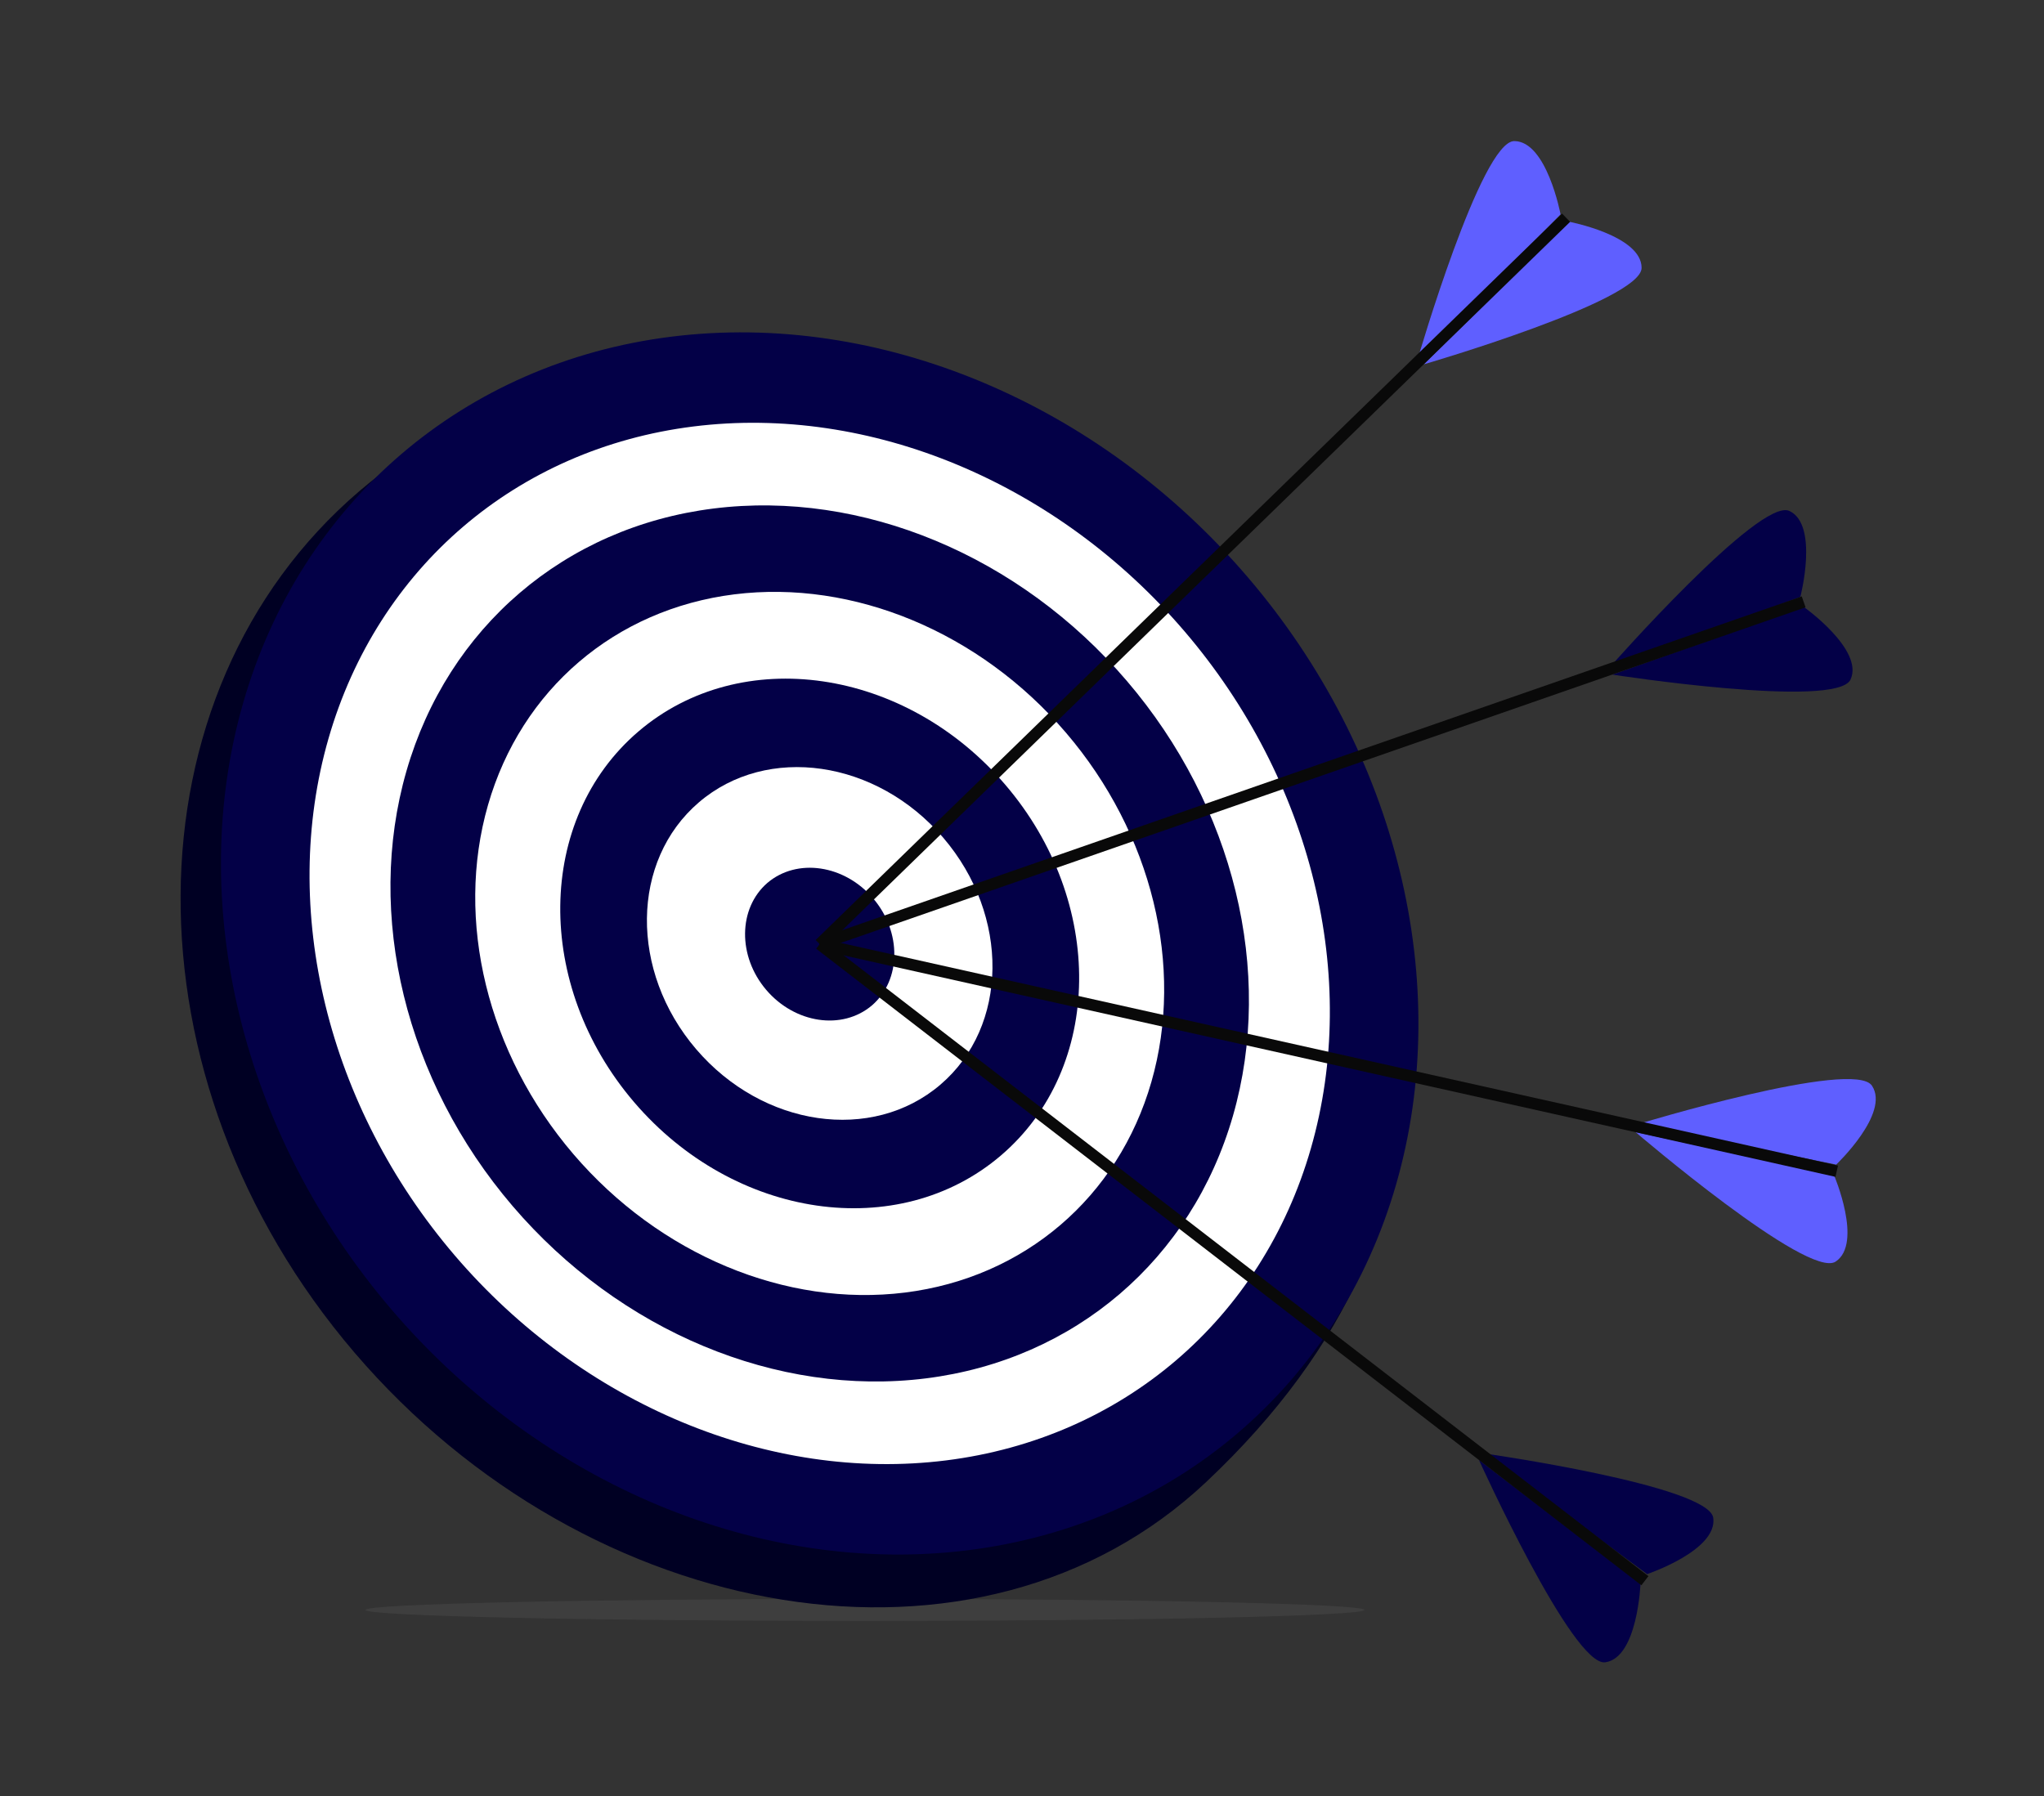
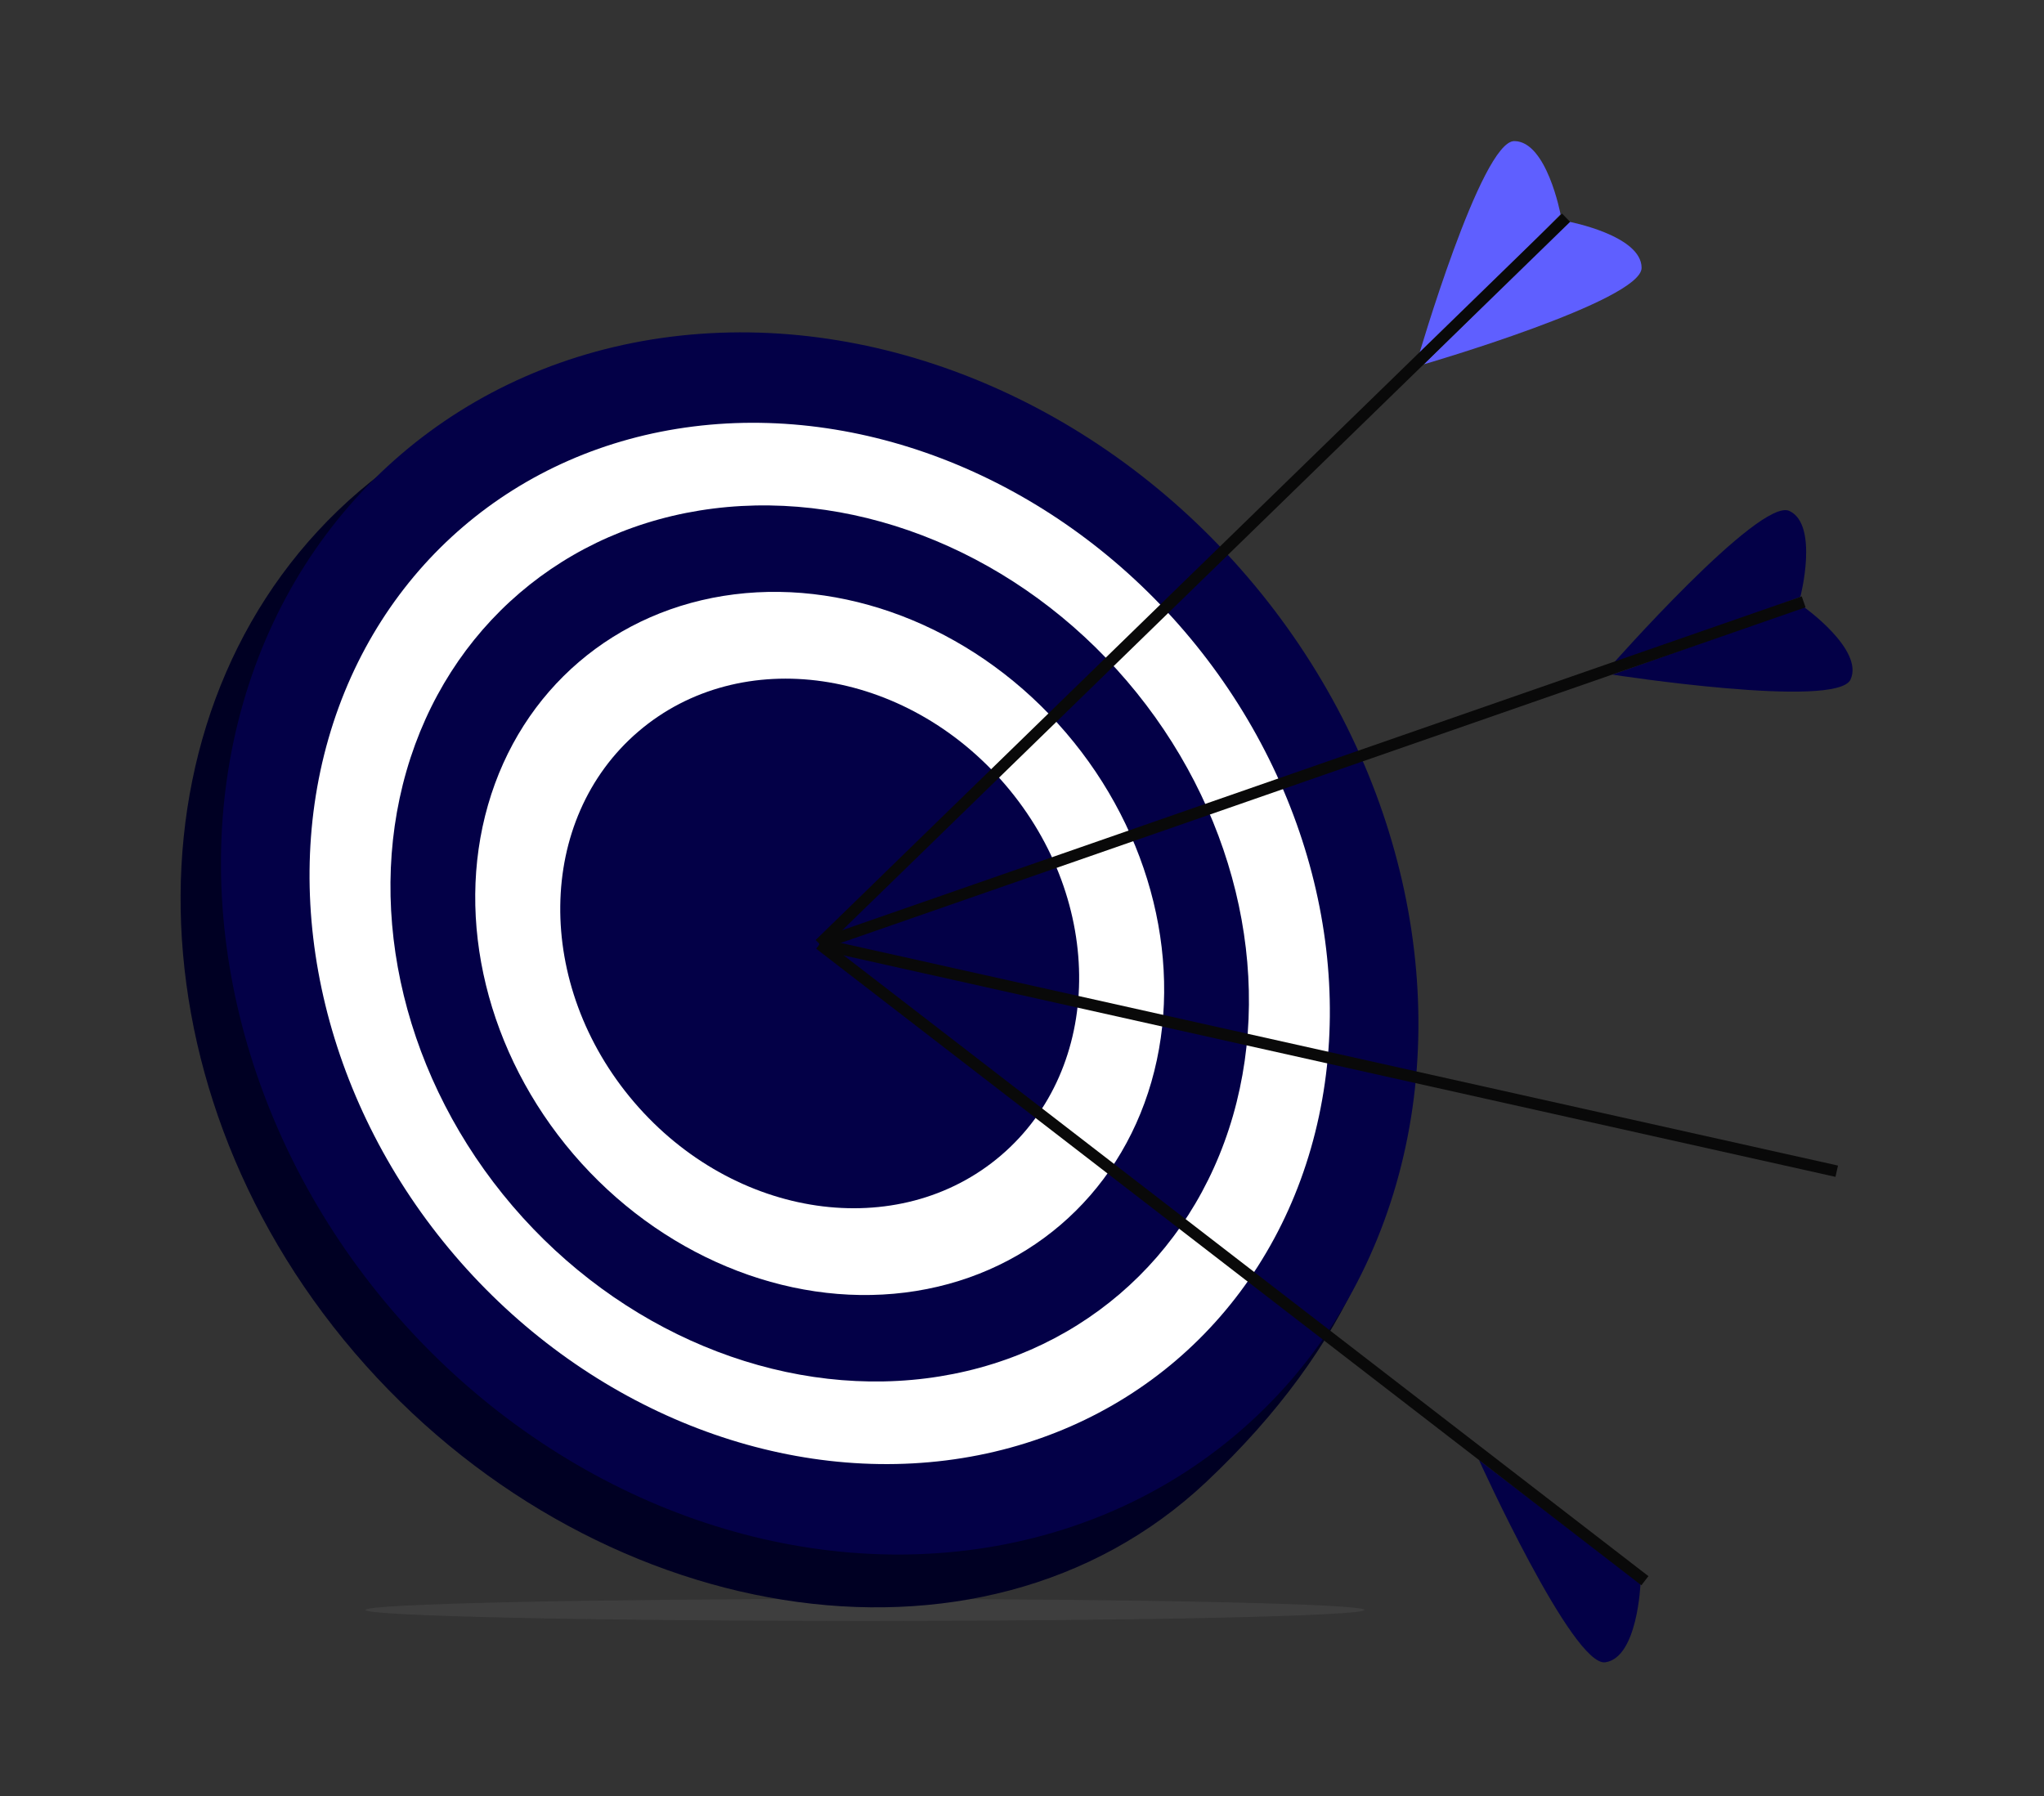
<svg xmlns="http://www.w3.org/2000/svg" version="1.1" x="0px" y="0px" viewBox="0 0 370.8 325.9" style="enable-background:new 0 0 370.8 325.9;" xml:space="preserve">
  <rect x="0" y="0" width="370.8" height="325.9" fill="#333333" stroke="none" />
  <style type="text/css">
	.st0{opacity:0.25;fill:#606060;}
	.st1{fill:#000023;}
	.st2{fill:#030047;}
	.st3{fill:#FFFFFF;}
	.st4{fill:#5F5FFF;}
	.st5{fill:none;stroke:#090909;stroke-width:2.097;stroke-miterlimit:10;}
	.st6{fill:#537691;}
	.st7{fill:#6E9BC6;}
	.st8{fill:none;stroke:#1C1E1F;stroke-width:2.097;stroke-miterlimit:10;}
	.st9{fill:#3B5566;}
	.st10{fill:#026645;}
	.st11{fill:#029265;}
	.st12{fill:#024C31;}
	.st13{fill:#2D1C47;}
	.st14{fill:#B28FFF;}
</style>
  <g id="Huntalnt">
    <path class="st0" d="M247.5,292.1c0,1.1-40.6,2-90.6,2s-90.6-0.9-90.6-2c0-1.1,40.6-2,90.6-2S247.5,291,247.5,292.1z" />
    <g>
      <path class="st1" d="M219.7,112.6c42.4,49.6,51.3,107.2-0.9,156.3c-41.1,38.7-112.1,26.1-154.5-23.5    c-42.4-49.6-42-119.6,0.9-156.3C108.1,52.5,177.3,63,219.7,112.6z" />
      <ellipse transform="matrix(0.76 -0.65 0.65 0.76 -75.656 137.643)" class="st2" cx="148.7" cy="171.3" rx="102.2" ry="116.8" />
      <ellipse transform="matrix(0.76 -0.65 0.65 0.76 -75.656 137.642)" class="st3" cx="148.7" cy="171.3" rx="87.1" ry="99.5" />
      <ellipse transform="matrix(0.76 -0.65 0.65 0.76 -75.656 137.643)" class="st2" cx="148.7" cy="171.3" rx="73.3" ry="83.7" />
      <ellipse transform="matrix(0.76 -0.65 0.65 0.76 -75.656 137.642)" class="st3" cx="148.7" cy="171.3" rx="58.8" ry="67.2" />
      <ellipse transform="matrix(0.76 -0.65 0.65 0.76 -75.656 137.643)" class="st2" cx="148.7" cy="171.3" rx="44.3" ry="50.6" />
-       <ellipse transform="matrix(0.76 -0.65 0.65 0.76 -75.656 137.642)" class="st3" cx="148.7" cy="171.3" rx="29.5" ry="33.7" />
      <path class="st2" d="M158.4,163c5.2,6.1,5.1,14.8-0.2,19.4c-5.4,4.6-14,3.3-19.2-2.8c-5.2-6.1-5.1-14.8,0.2-19.4    C144.6,155.6,153.2,156.9,158.4,163z" />
    </g>
    <g>
      <path class="st4" d="M257.2,65.1c0,0,11.5-39.5,17.5-39.5c5.9,0,8.4,13.3,8.4,13.3L257.2,65.1z" />
      <path class="st4" d="M258.3,66.1c0,0,39.5-11.5,39.5-17.5c0-5.9-13.3-8.4-13.3-8.4L258.3,66.1z" />
      <line class="st5" x1="284.1" y1="39.5" x2="148.7" y2="171.3" />
    </g>
    <g>
      <path class="st2" d="M292,121.1c0,0,27.2-30.9,32.6-28.4c5.4,2.5,2,15.6,2,15.6L292,121.1z" />
      <path class="st2" d="M292.5,122.4c0,0,40.7,6.3,43.2,0.9c2.5-5.4-8.5-13.2-8.5-13.2L292.5,122.4z" />
      <line class="st5" x1="327.2" y1="109.2" x2="148.7" y2="171.3" />
    </g>
    <g>
-       <path class="st4" d="M297,204c0,0,39.4-12,42.6-7c3.3,5-6.5,14.3-6.5,14.3L297,204z" />
-       <path class="st4" d="M296.7,205.4c0,0,31.3,26.8,36.3,23.5c5-3.3-0.3-15.7-0.3-15.7L296.7,205.4z" />
      <line class="st5" x1="333.2" y1="212.5" x2="148.7" y2="171.3" />
    </g>
    <g>
-       <path class="st2" d="M269.2,263.7c0,0,40.8,5.8,41.6,11.7c0.8,5.9-12,10.2-12,10.2L269.2,263.7z" />
      <path class="st2" d="M268.3,264.9c0,0,17,37.5,22.9,36.7c5.9-0.8,6.4-14.3,6.4-14.3L268.3,264.9z" />
      <line class="st5" x1="298.4" y1="286.8" x2="148.7" y2="171.3" />
    </g>
  </g>
  <g id="GS_Consulting">
</g>
  <g id="GS_Tech">
</g>
  <g id="GS_Advisory_Group">
</g>
</svg>